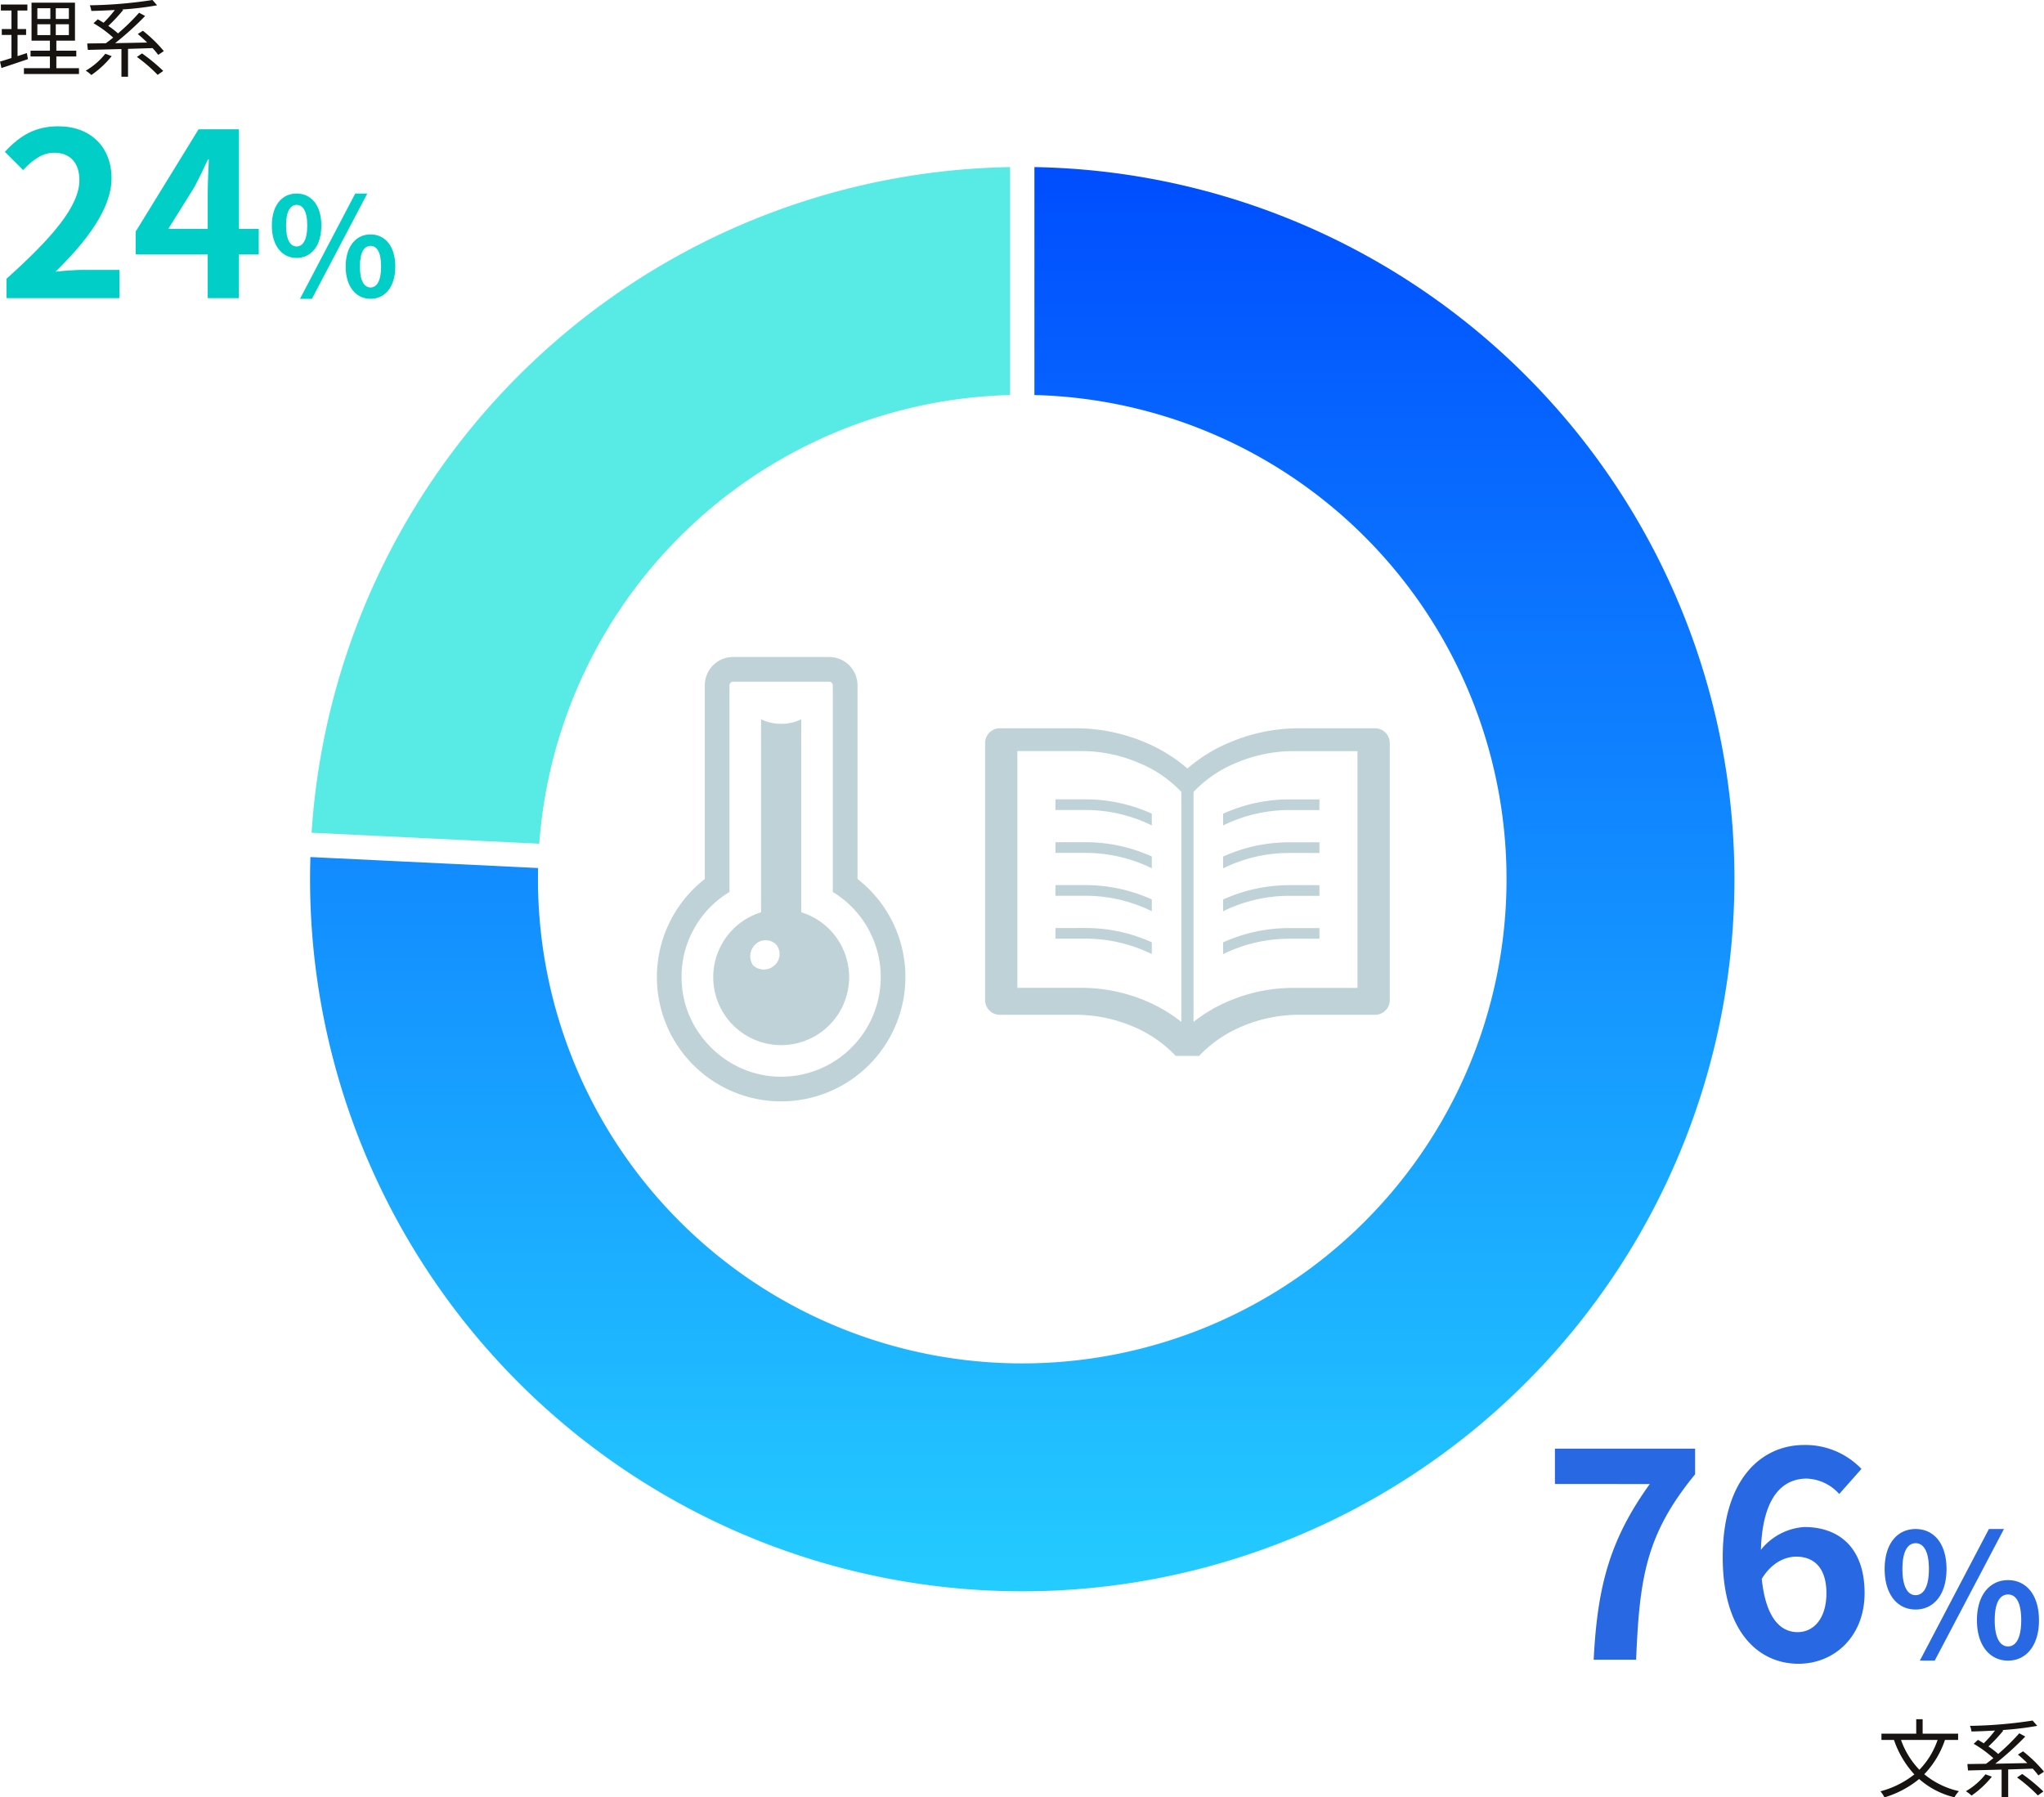
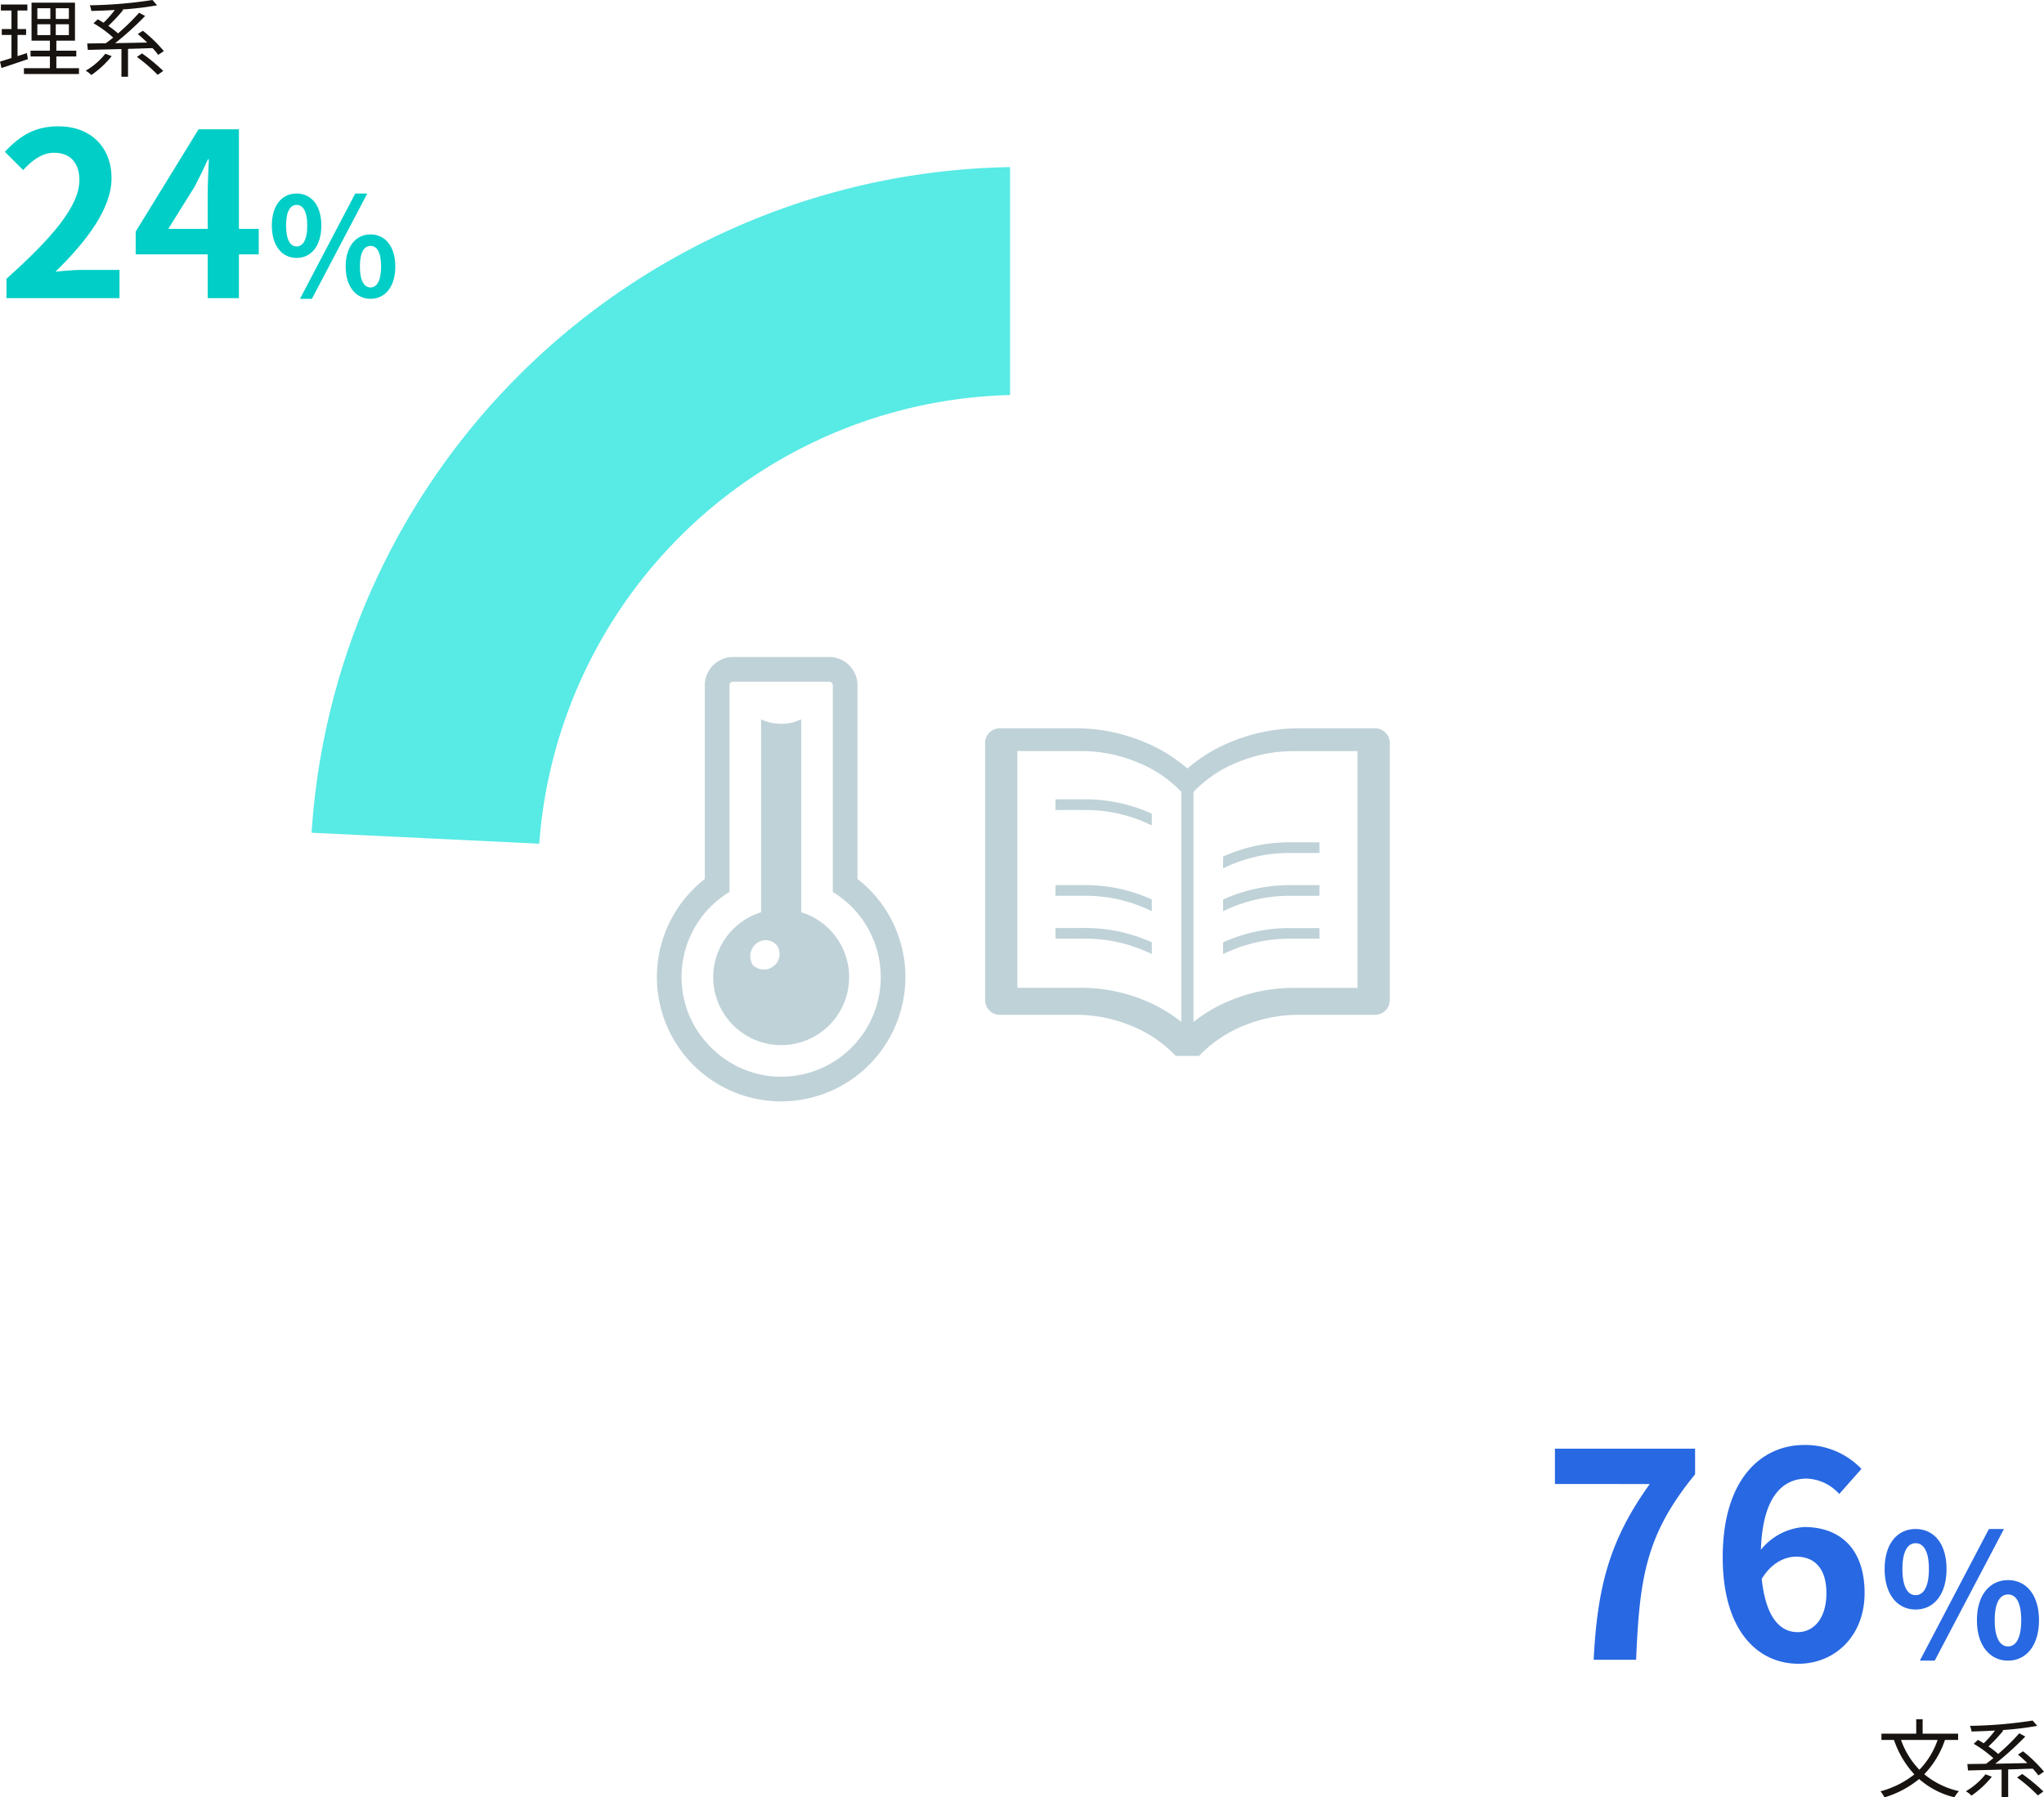
<svg xmlns="http://www.w3.org/2000/svg" width="358.755" height="315.485" viewBox="0 0 358.755 315.485">
  <defs>
    <linearGradient id="linear-gradient" x1="0.5" x2="0.5" y2="1" gradientUnits="objectBoundingBox">
      <stop offset="0" stop-color="#004eff" />
      <stop offset="1" stop-color="#24cbff" />
    </linearGradient>
  </defs>
  <g id="グループ_992" data-name="グループ 992" transform="translate(-1011.585 -843.67)">
    <path id="パス_4516" data-name="パス 4516" d="M1.72,0H21.56V-4.96h-6.4c-1.4,0-3.36.16-4.84.32,5.4-5.28,9.84-11.04,9.84-16.4,0-5.52-3.72-9.12-9.32-9.12-4.04,0-6.68,1.56-9.4,4.48l3.2,3.2c1.52-1.64,3.28-3.04,5.44-3.04,2.84,0,4.44,1.8,4.44,4.8,0,4.56-4.76,10.12-12.8,17.32Zm28.4-12.16,4.6-7.36c.84-1.6,1.64-3.24,2.36-4.84h.16c-.08,1.76-.2,4.44-.2,6.16v6.04ZM37.04,0h5.48V-7.68H46v-4.48H42.52V-29.64H35.44L24.4-11.68v4H37.04Zm15.6-7.056c2.568,0,4.344-2.112,4.344-5.688S55.208-18.36,52.64-18.36c-2.544,0-4.344,2.04-4.344,5.616S50.1-7.056,52.64-7.056Zm0-2.016c-1.032,0-1.848-1.056-1.848-3.672s.816-3.624,1.848-3.624c1.056,0,1.872,1.008,1.872,3.624S53.7-9.072,52.64-9.072ZM65.624.12c2.544,0,4.344-2.112,4.344-5.664,0-3.576-1.8-5.64-4.344-5.64s-4.368,2.064-4.368,5.64C61.256-1.992,63.08.12,65.624.12Zm0-1.992c-1.056,0-1.872-1.08-1.872-3.672,0-2.64.816-3.624,1.872-3.624s1.848.984,1.848,3.624C67.472-2.952,66.68-1.872,65.624-1.872ZM53.24.12h2.088l9.72-18.48H62.936Z" transform="translate(1011 896)" fill="#00cec7" />
    <path id="パス_4515" data-name="パス 4515" d="M9.3,0h7.45c.6-14.5,1.75-22.05,10.35-32.55v-4.5H2.5v6.2H19.15C12.1-21.05,9.95-12.85,9.3,0ZM44.85-18.1c3.2,0,5.3,2.05,5.3,6.4,0,4.55-2.3,6.85-5.05,6.85-3.1,0-5.6-2.6-6.3-9.35C40.5-17,42.85-18.1,44.85-18.1ZM45.25.7c6.3,0,11.6-4.8,11.6-12.4,0-7.9-4.4-11.6-10.6-11.6a10.653,10.653,0,0,0-7.6,4c.3-9.3,3.8-12.5,8.05-12.5a8.032,8.032,0,0,1,5.7,2.7l3.9-4.4a13.62,13.62,0,0,0-10.05-4.2c-7.45,0-14.3,5.9-14.3,19.7C31.95-4.95,38.2.7,45.25.7ZM65.8-8.82c3.21,0,5.43-2.64,5.43-7.11s-2.22-7.02-5.43-7.02c-3.18,0-5.43,2.55-5.43,7.02S62.62-8.82,65.8-8.82Zm0-2.52c-1.29,0-2.31-1.32-2.31-4.59s1.02-4.53,2.31-4.53c1.32,0,2.34,1.26,2.34,4.53S67.12-11.34,65.8-11.34ZM82.03.15c3.18,0,5.43-2.64,5.43-7.08,0-4.47-2.25-7.05-5.43-7.05s-5.46,2.58-5.46,7.05C76.57-2.49,78.85.15,82.03.15Zm0-2.49c-1.32,0-2.34-1.35-2.34-4.59,0-3.3,1.02-4.53,2.34-4.53s2.31,1.23,2.31,4.53C84.34-3.69,83.35-2.34,82.03-2.34ZM66.55.15h2.61l12.15-23.1H78.67Z" transform="translate(1282 1135)" fill="#2868e2" />
    <g id="Ring_Chart6" data-name="Ring Chart6" transform="translate(1065.997 873)">
      <g id="Ring_Chart5" data-name="Ring Chart5" transform="translate(0 -0.01)">
-         <path id="パス_4444" data-name="パス 4444" d="M2.135-124.982a125,125,0,0,1,114.31,79.533A125,125,0,0,1,86.235,90.49,125,125,0,0,1-51,114.123a125,125,0,0,1-73.939-118l39.962,1.925A85,85,0,0,0-2.016,84.976a85,85,0,0,0,86.991-82.9A85,85,0,0,0,2.135-84.973Z" transform="translate(125.009 124.991)" fill="url(#linear-gradient)" />
        <path id="パス_4445" data-name="パス 4445" d="M-124.734-8.147A125,125,0,0,1-2.135-124.982v40.009A85,85,0,0,0-84.772-6.222Z" transform="translate(125.009 124.991)" fill="#58eae5" />
      </g>
    </g>
    <g id="グループ_796" data-name="グループ 796" transform="translate(1126.881 958.992)">
      <path id="パス_4238" data-name="パス 4238" d="M35.212,38.957v-34A4.97,4.97,0,0,0,30.239,0H13.372A4.961,4.961,0,0,0,8.41,4.962V38.968a21.818,21.818,0,0,0,12.253,39c.39.021.77.032,1.149.032a21.829,21.829,0,0,0,13.4-39.044M6.725,64.979a17.139,17.139,0,0,1-2.345-7.5,17.393,17.393,0,0,1,8.363-16.24V4.962a.628.628,0,0,1,.628-.628H30.239a.631.631,0,0,1,.639.628V41.243a17.482,17.482,0,0,1-9.068,32.425c-.3,0-.618-.011-.921-.021A17.268,17.268,0,0,1,13.256,71.4a18.065,18.065,0,0,1-6.531-6.421" transform="translate(0)" fill="#bfd2d8" />
      <path id="パス_4239" data-name="パス 4239" d="M88.757,117.024a11.924,11.924,0,0,0-8.41-11.4V71.795l-.061-.012a7.8,7.8,0,0,1-3.461.768,7.982,7.982,0,0,1-3.083-.6c-.139-.062-.284-.117-.415-.189v.011l-.025-.011v33.87a11.925,11.925,0,1,0,15.454,11.4M72.34,111.235a2.567,2.567,0,0,1,3.669.133,2.653,2.653,0,0,1-.464,3.681,2.771,2.771,0,0,1-3.668-.134,2.849,2.849,0,0,1,.463-3.68" transform="translate(-55.018 -60.826)" fill="#bfd2d8" />
    </g>
    <g id="グループ_798" data-name="グループ 798" transform="translate(1184.488 971.501)">
      <path id="パス_4240" data-name="パス 4240" d="M89.016,89.906v1.873h5.419a26.367,26.367,0,0,1,11.49,2.705V92.425a28.086,28.086,0,0,0-11.49-2.519Z" transform="translate(-76.668 -77.435)" fill="#bfd2d8" />
-       <path id="パス_4241" data-name="パス 4241" d="M89.016,144.2v1.873h5.419a26.245,26.245,0,0,1,11.49,2.7v-2.068a28.077,28.077,0,0,0-11.49-2.508Z" transform="translate(-76.668 -124.199)" fill="#bfd2d8" />
      <path id="パス_4242" data-name="パス 4242" d="M89.016,198.438v1.873h5.419a26.281,26.281,0,0,1,11.49,2.712v-2.066a28.19,28.19,0,0,0-11.49-2.519Z" transform="translate(-76.668 -170.911)" fill="#bfd2d8" />
      <path id="パス_4243" data-name="パス 4243" d="M301.109,255.318v2.07a26.286,26.286,0,0,1,11.481-2.707h5.427v-1.868H312.59a28.2,28.2,0,0,0-11.481,2.506" transform="translate(-259.339 -217.742)" fill="#bfd2d8" />
      <path id="パス_4244" data-name="パス 4244" d="M89.016,252.734v1.87h5.419a26.338,26.338,0,0,1,11.49,2.707v-2.07a28.216,28.216,0,0,0-11.49-2.508Z" transform="translate(-76.668 -217.675)" fill="#bfd2d8" />
      <path id="パス_4245" data-name="パス 4245" d="M68.445,0H54.92A31.154,31.154,0,0,0,43.042,2.434,27.379,27.379,0,0,0,35.51,7.062a27.555,27.555,0,0,0-7.53-4.628A31.138,31.138,0,0,0,16.1,0H2.577A2.58,2.58,0,0,0,0,2.577V47.713A2.58,2.58,0,0,0,2.577,50.29H16.1a25.733,25.733,0,0,1,9.723,2,22.147,22.147,0,0,1,7.307,4.875l.316.338h4.127l.314-.338a22.218,22.218,0,0,1,7.3-4.875,25.421,25.421,0,0,1,9.73-2H68.445a2.581,2.581,0,0,0,2.579-2.577V2.577A2.581,2.581,0,0,0,68.445,0m-34,51.54a26.61,26.61,0,0,0-6.13-3.639,28.968,28.968,0,0,0-11.23-2.343H5.662V4H17.086a25.628,25.628,0,0,1,9.925,2.087,21.532,21.532,0,0,1,7.434,5.083Zm30.917-5.971H53.936a28.936,28.936,0,0,0-11.228,2.343,26.582,26.582,0,0,0-6.13,3.628V11.18A21.544,21.544,0,0,1,44,6.1a25.655,25.655,0,0,1,9.931-2.09H65.362V45.569Z" fill="#bfd2d8" />
-       <path id="パス_4246" data-name="パス 4246" d="M301.109,92.5v2.059a26.315,26.315,0,0,1,11.481-2.705h5.427v-1.87H312.59A28.066,28.066,0,0,0,301.109,92.5" transform="translate(-259.339 -77.502)" fill="#bfd2d8" />
      <path id="パス_4247" data-name="パス 4247" d="M301.109,146.788v2.07a26.165,26.165,0,0,1,11.481-2.705h5.427v-1.87H312.59a28.057,28.057,0,0,0-11.481,2.506" transform="translate(-259.339 -124.268)" fill="#bfd2d8" />
      <path id="パス_4248" data-name="パス 4248" d="M301.109,201.018v2.068a26.2,26.2,0,0,1,11.481-2.714h5.427V198.5H312.59a28.249,28.249,0,0,0-11.481,2.519" transform="translate(-259.339 -170.963)" fill="#bfd2d8" />
    </g>
    <path id="パス_4517" data-name="パス 4517" d="M-9.7-3.015l-1.635.54V-6.2h1.5V-7.23h-1.5v-3.255h1.725v-1.05h-4.65v1.05h1.86V-7.23h-1.7V-6.2h1.7v4.05c-.765.255-1.455.465-2.01.63L-14.16-.39c1.335-.435,3.045-1.02,4.65-1.56ZM-7.86-8.07h2.28v1.905H-7.86Zm0-2.82h2.28V-9H-7.86ZM-2.325-9h-2.3v-1.89h2.3Zm0,2.835h-2.3V-8.07h2.3Zm-2.2,5.8V-2.415h3.5v-1.02h-3.5V-5.19h3.27v-6.675H-8.88V-5.19h3.225v1.755h-3.4v1.02h3.4V-.36h-4.56V.66h9.66V-.36Zm8.6-2.535A12.2,12.2,0,0,1,.63.075,5.607,5.607,0,0,1,1.62.84,16.878,16.878,0,0,0,5.19-2.475ZM14.34-3.36a24.645,24.645,0,0,0-3.675-3.57l-.9.57c.54.45,1.11.96,1.65,1.5-1.905.03-3.84.075-5.625.105a53.346,53.346,0,0,0,5.265-4.77l-1.05-.57A38.937,38.937,0,0,1,6.3-6.465a14.473,14.473,0,0,0-1.71-1.32,27.3,27.3,0,0,0,2.61-2.79l-.165-.09a54.013,54.013,0,0,0,6.12-.735l-.81-.93a78.956,78.956,0,0,1-11,.93,3.884,3.884,0,0,1,.27.99c1.32-.03,2.73-.09,4.125-.165A20.251,20.251,0,0,1,3.765-8.34c-.345-.21-.69-.42-1.02-.6L2-8.25a20.072,20.072,0,0,1,3.45,2.52c-.45.36-.87.69-1.29.99-1.215.015-2.34.03-3.27.045L1-3.57c1.59-.045,3.66-.09,5.9-.15V1.14H8.055V-3.75l4.305-.135A11.461,11.461,0,0,1,13.35-2.7ZM9.615-2.34A28.167,28.167,0,0,1,13.26.81l.975-.69a31.967,31.967,0,0,0-3.72-3.075Z" transform="translate(1026 856)" fill="#171310" />
    <path id="パス_4514" data-name="パス 4514" d="M-4.335-8.925A14.081,14.081,0,0,1-7.53-3.69a14.506,14.506,0,0,1-3.225-5.235Zm3.6,0v-1.1H-6.96v-2.535H-8.085v2.535H-14.19v1.1h2.2A17.008,17.008,0,0,0-8.415-2.88,16.323,16.323,0,0,1-14.37.09a4.516,4.516,0,0,1,.7,1.065A17.447,17.447,0,0,0-7.575-2.07a14.436,14.436,0,0,0,6.2,3.21A5.012,5.012,0,0,1-.585.06a14.4,14.4,0,0,1-6.09-2.97,16.058,16.058,0,0,0,3.63-6.015Zm4.8,6.03A12.2,12.2,0,0,1,.63.075,5.607,5.607,0,0,1,1.62.84,16.878,16.878,0,0,0,5.19-2.475ZM14.34-3.36a24.645,24.645,0,0,0-3.675-3.57l-.9.57c.54.45,1.11.96,1.65,1.5-1.905.03-3.84.075-5.625.105a53.346,53.346,0,0,0,5.265-4.77l-1.05-.57A38.937,38.937,0,0,1,6.3-6.465a14.473,14.473,0,0,0-1.71-1.32,27.3,27.3,0,0,0,2.61-2.79l-.165-.09a54.013,54.013,0,0,0,6.12-.735l-.81-.93a78.956,78.956,0,0,1-11,.93,3.884,3.884,0,0,1,.27.99c1.32-.03,2.73-.09,4.125-.165A20.251,20.251,0,0,1,3.765-8.34c-.345-.21-.69-.42-1.02-.6L2-8.25a20.072,20.072,0,0,1,3.45,2.52c-.45.36-.87.69-1.29.99-1.215.015-2.34.03-3.27.045L1-3.57c1.59-.045,3.66-.09,5.9-.15V1.14H8.055V-3.75l4.305-.135A11.461,11.461,0,0,1,13.35-2.7ZM9.615-2.34A28.167,28.167,0,0,1,13.26.81l.975-.69a31.967,31.967,0,0,0-3.72-3.075Z" transform="translate(1356 1158)" fill="#171310" />
  </g>
</svg>